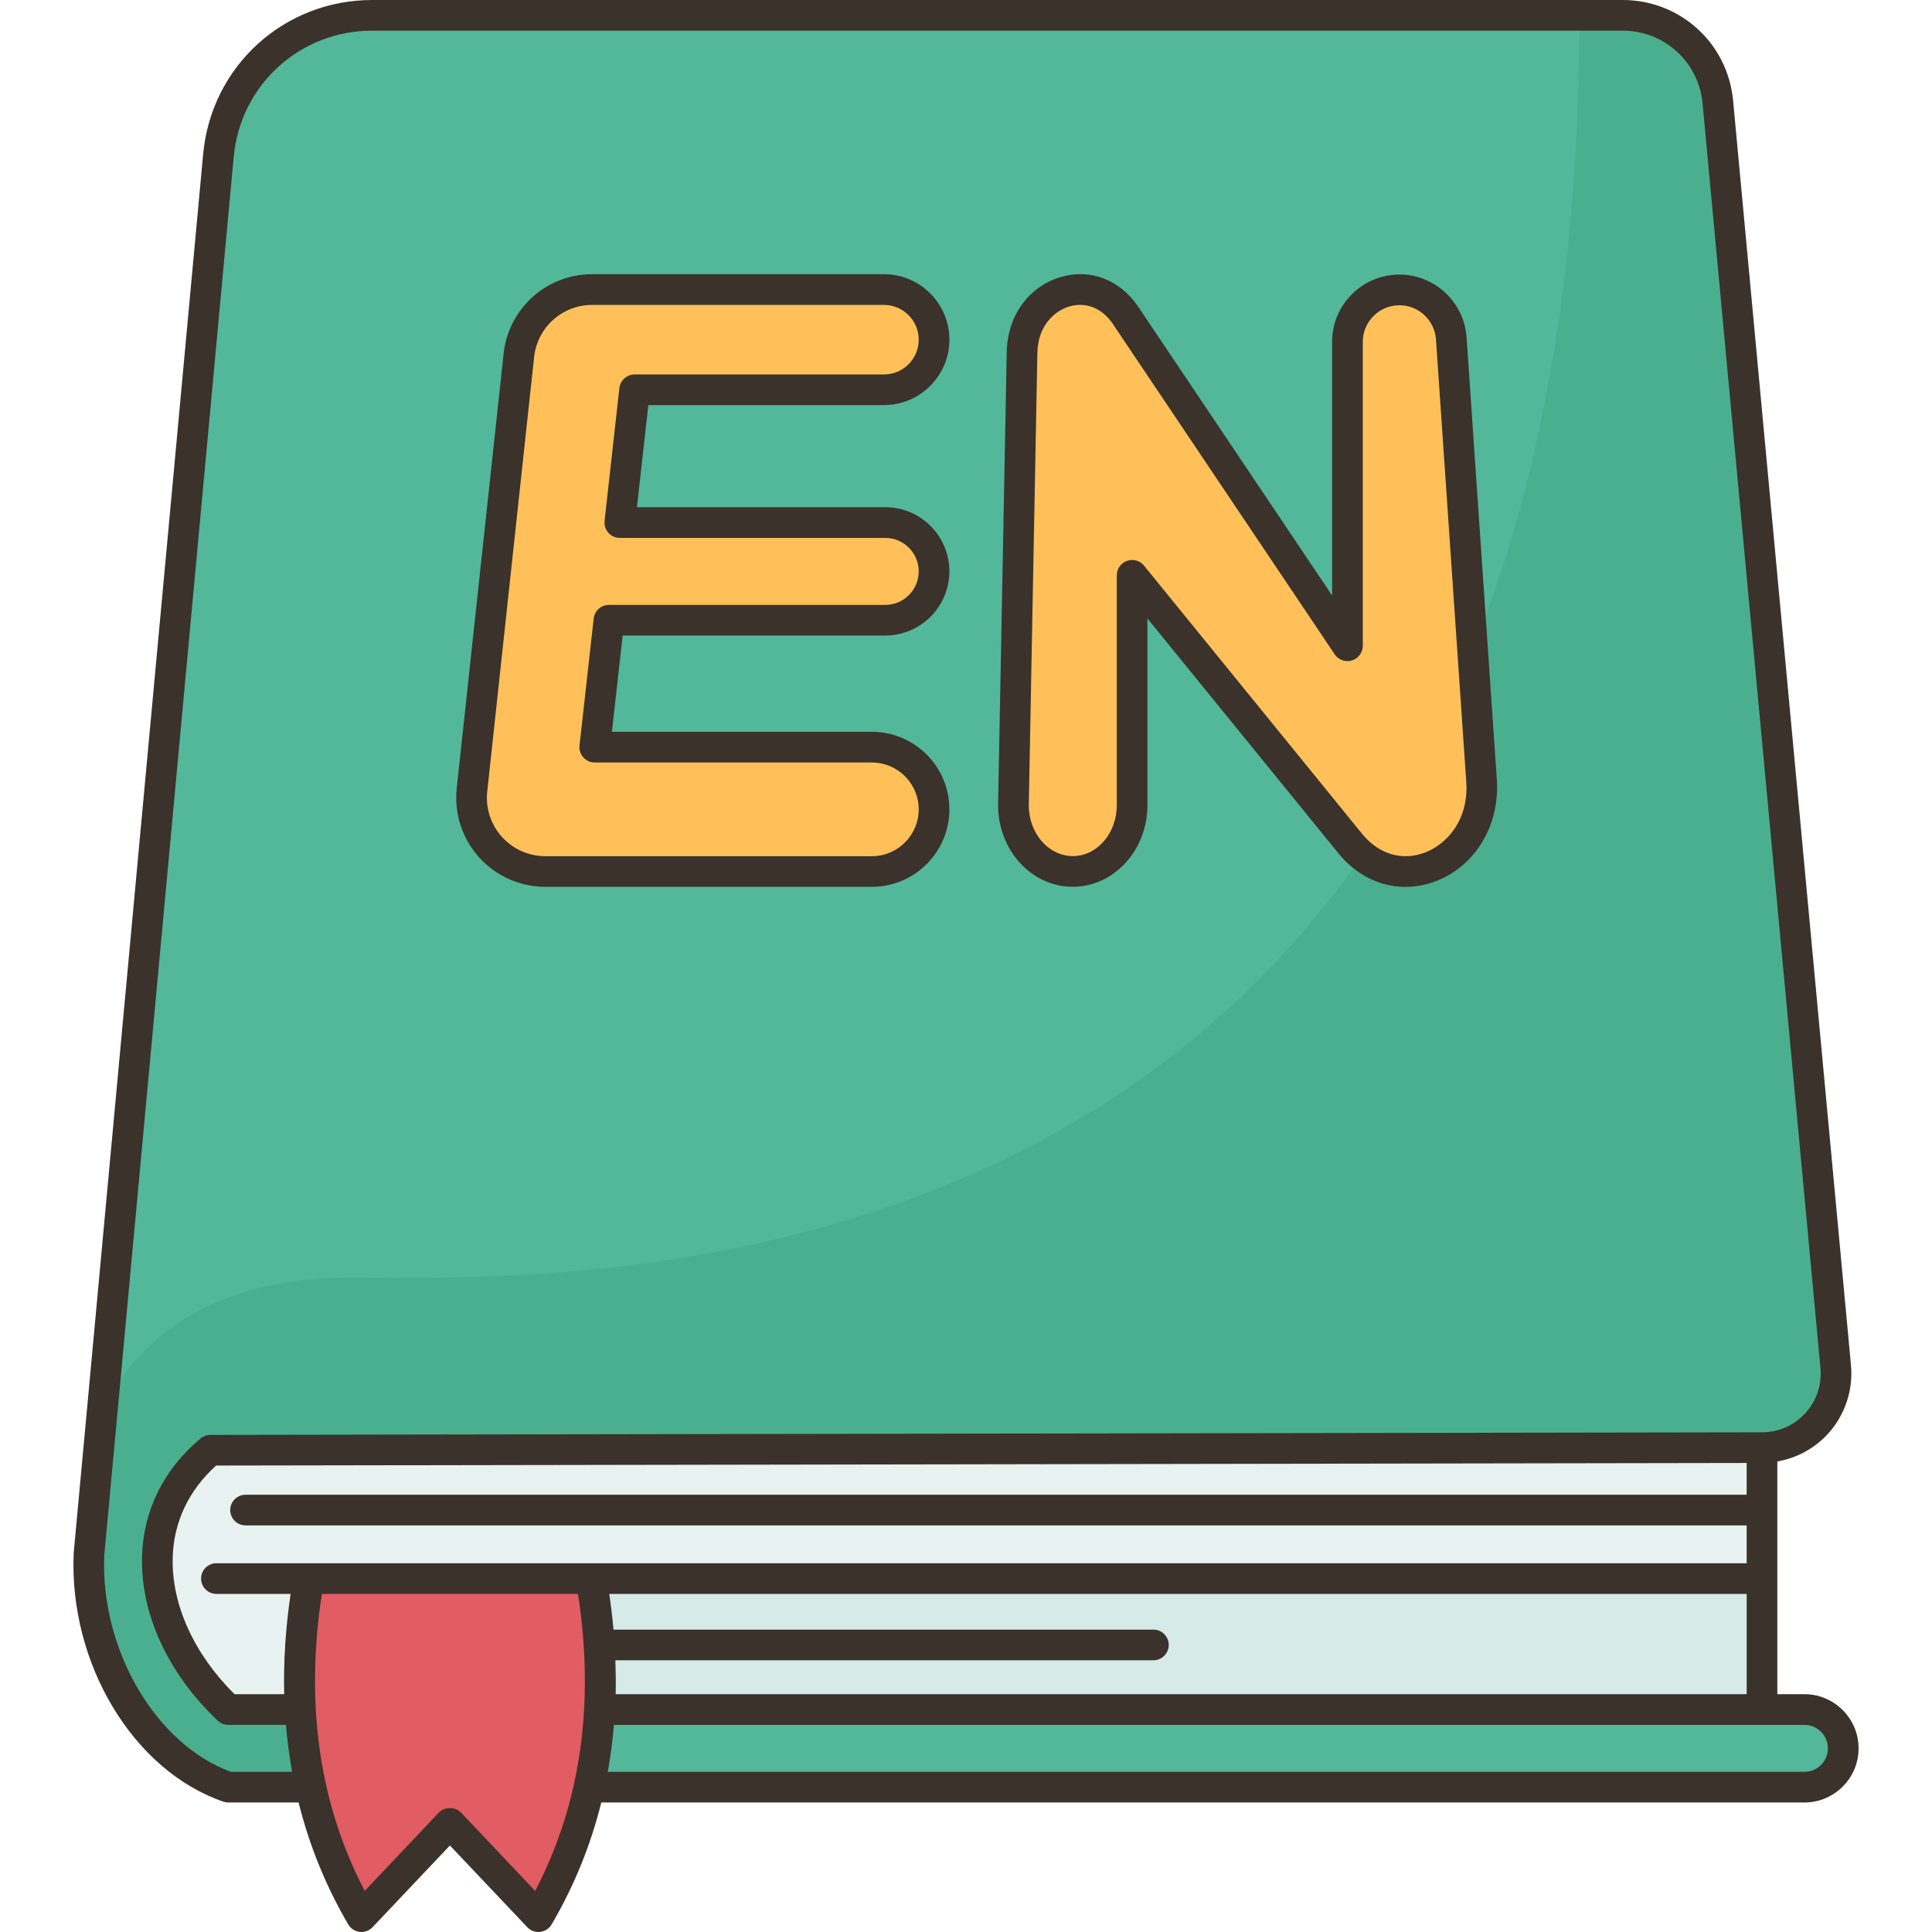
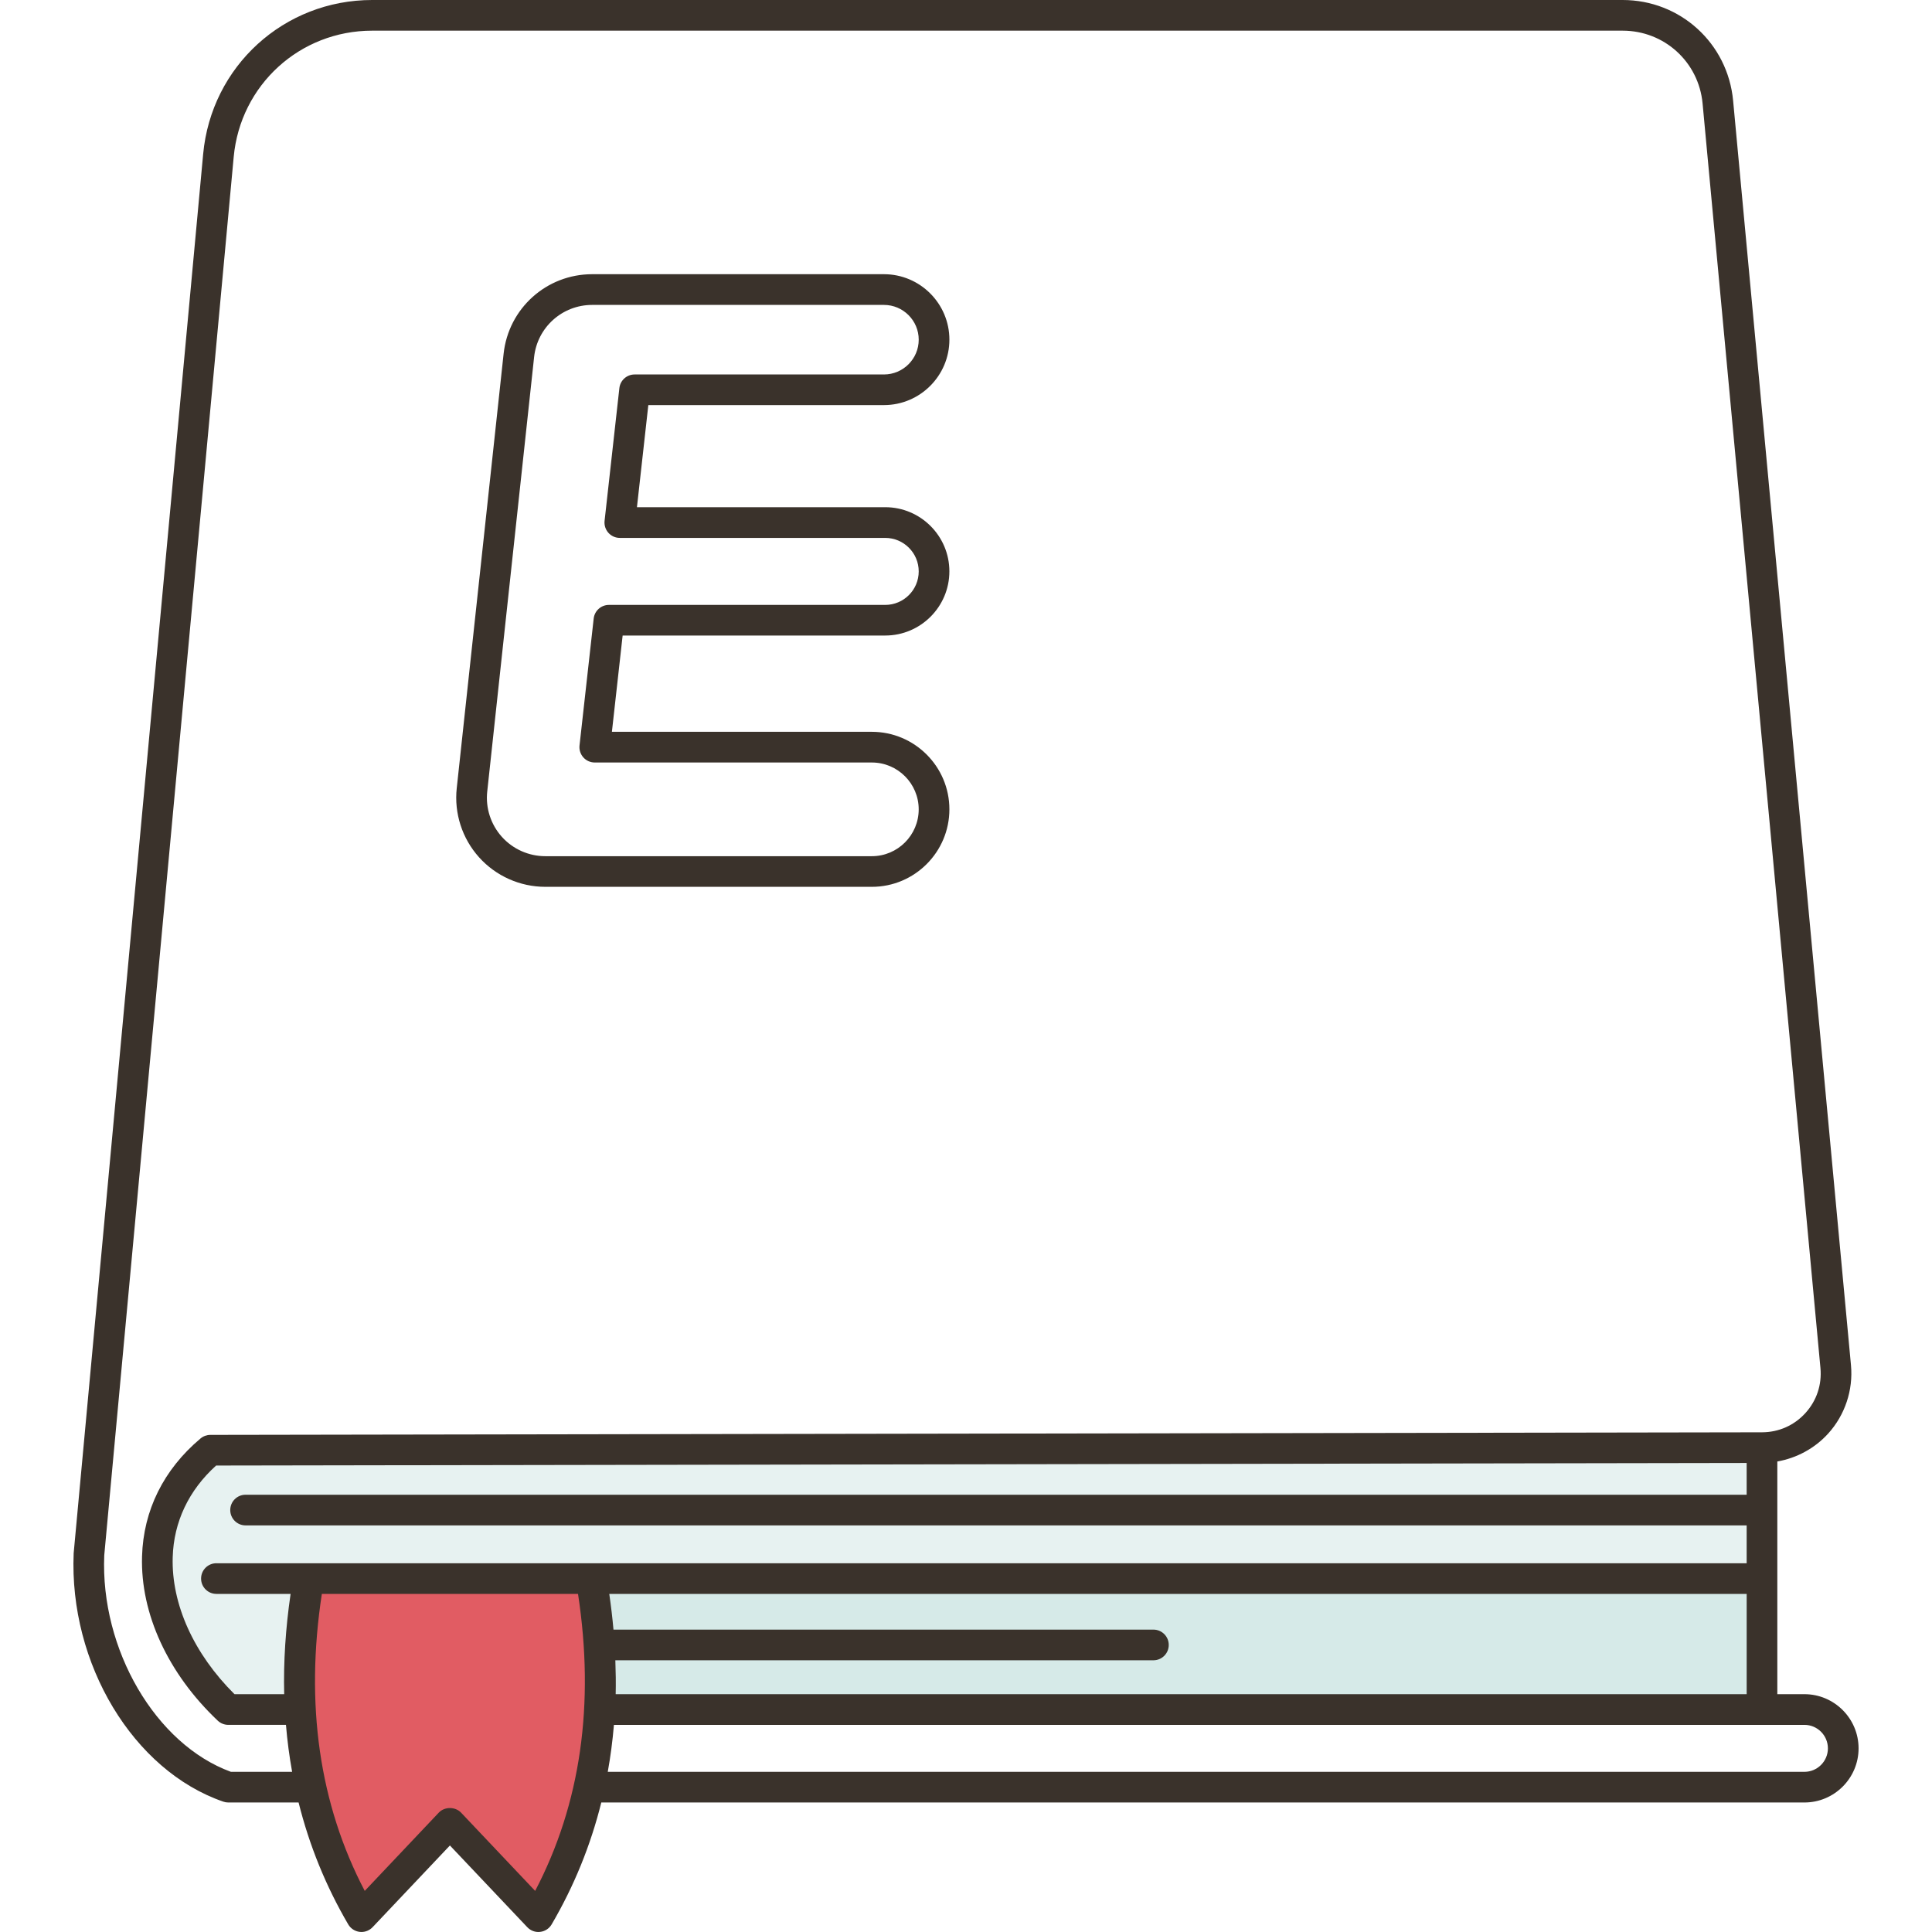
<svg xmlns="http://www.w3.org/2000/svg" id="Filloutline" height="512" viewBox="0 0 116.424 126.001" width="512">
  <g>
    <g>
      <g id="XMLID_86_">
        <g>
-           <path d="m114.682 112.23c-.46-.46-1.09-.74-1.79-.74h-2.77v-8.54-4.47-4.07c2.85 0 5.07-2.45 4.81-5.28l-7.69-82.47c-.29-3.21-2.99-5.66-6.21-5.66h-81.55c-5.2 0-9.55 3.96-10.03 9.14l-8.44 91.2c-.27 6.51 3.46 13.28 9.09 15.21h5.36.01c.65 2.97 1.75 5.78 3.31 8.45l5.77-6.1 5.77 6.1c1.56-2.67 2.66-5.48 3.32-8.45h79.25c1.4 0 2.53-1.13 2.53-2.53 0-.7-.28-1.33-.74-1.79z" fill="#53b79a" />
-         </g>
+           </g>
        <g>
          <g>
            <path d="m110.122 102.95v8.54h-75.79c.15-2.74-.04-5.59-.55-8.54z" fill="#d6eae8" />
          </g>
          <g>
            <path d="m15.332 102.95c-.51 2.96-.7 5.8-.55 8.54h-4.68c-5.19-4.91-6.61-12.33-1.17-16.91l101.19-.17v4.07 4.47h-76.34z" fill="#e7f2f1" />
          </g>
          <g>
-             <path d="m91.832 50.91c.36 5.22-5.4 7.99-8.56 4.11l-14.23-17.5v15c0 1.19-.43 2.27-1.13 3.05s-1.67 1.26-2.74 1.26c-2.17 0-3.91-1.99-3.87-4.41l.57-29.42c.06-3.99 4.61-5.62 6.75-2.43l14.47 21.55v-19.82c0-.94.38-1.79.99-2.4s1.46-.99 2.4-.99c1.78 0 3.26 1.38 3.38 3.16z" fill="#ffc05a" />
-           </g>
+             </g>
          <g>
-             <path d="m52.942 34.08c1.76 0 3.19 1.42 3.19 3.18 0 .88-.36 1.68-.94 2.26-.57.57-1.37.93-2.25.93h-18.02l-.92 8.28h18.07c2.24 0 4.06 1.81 4.06 4.05s-1.82 4.06-4.06 4.06h-21.3c-2.86 0-5.09-2.48-4.78-5.33l3.06-28.33c.26-2.44 2.32-4.3 4.78-4.3h19.03c1.8 0 3.27 1.47 3.27 3.27 0 .91-.37 1.72-.96 2.31-.59.6-1.41.96-2.31.96h-16.26l-.97 8.66z" fill="#ffc05a" />
-           </g>
+             </g>
          <g>
            <path d="m33.782 102.95c.51 2.95.7 5.8.55 8.54-.09 1.73-.32 3.42-.69 5.06-.66 2.97-1.76 5.78-3.32 8.45l-5.77-6.1-5.77 6.1c-1.56-2.67-2.66-5.48-3.31-8.45-.37-1.64-.6-3.33-.69-5.06-.15-2.74.04-5.58.55-8.54z" fill="#e15c63" />
          </g>
        </g>
        <g id="XMLID_87_">
          <g>
            <g>
-               <path d="m114.932 89.13c.26 2.83-1.96 5.28-4.81 5.28l-101.19.17c-5.44 4.58-4.02 12 1.17 16.91h4.68c.09 1.73.32 3.42.69 5.06h-.01-5.36c-5.63-1.93-9.36-8.7-9.09-15.21l.84-9.04s2.77-8.98 16.18-8.98c9.48 0 45.64 1.77 66.02-27.52 3.24 2.66 8.11-.07 7.78-4.89l-.58-8.55c4.33-10.71 6.96-24.22 6.96-41.25v-.11h2.82c3.22 0 5.92 2.45 6.21 5.66z" fill="#4aaf8f" />
-             </g>
+               </g>
          </g>
        </g>
      </g>
    </g>
    <g fill="#3a322b">
      <path d="m112.892 110.491h-1.767v-15.176c1.264-.223 2.435-.853 3.31-1.814 1.101-1.211 1.645-2.84 1.493-4.469l-7.686-82.467c-.349-3.742-3.447-6.565-7.206-6.565h-81.552c-5.753 0-10.493 4.32-11.023 10.049l-8.445 91.248c-.308 7.216 3.888 14.182 9.759 16.203.104.036.215.055.325.055h4.585c.697 2.796 1.775 5.451 3.237 7.95.159.271.437.453.749.488.038.005.076.007.114.007.273 0 .536-.112.727-.313l5.042-5.329 5.045 5.329c.217.229.529.346.841.306.313-.035.59-.217.749-.488 1.463-2.499 2.541-5.154 3.238-7.95h78.465c1.947 0 3.532-1.584 3.532-3.531s-1.585-3.533-3.532-3.533zm-77.527 0c.018-.728.005-1.467-.022-2.211h35.092c.553 0 1-.447 1-1s-.447-1-1-1h-35.214c-.068-.769-.16-1.545-.274-2.329h74.179v6.54zm-26.039-8.54c-.553 0-1 .447-1 1s.447 1 1 1h4.838c-.327 2.242-.47 4.425-.418 6.54h-3.241c-2.655-2.636-4.12-5.872-4.03-8.931.067-2.306 1.045-4.366 2.832-5.981l99.818-.167v2.071h-97.897c-.553 0-1 .447-1 1s.447 1 1 1h97.897v2.469h-99.799zm.946 13.604c-4.905-1.79-8.521-7.975-8.261-14.123l8.442-91.198c.435-4.694 4.317-8.234 9.031-8.234h81.553c2.72 0 4.962 2.042 5.214 4.751l7.686 82.467c.102 1.087-.246 2.13-.98 2.938s-1.74 1.253-2.832 1.255l-101.195.169c-.234 0-.462.084-.642.235-2.406 2.024-3.725 4.683-3.813 7.687-.11 3.734 1.689 7.64 4.937 10.715.186.177.432.274.688.274h3.761c.086 1.038.221 2.059.402 3.063h-3.991zm19.841 7.765-4.832-5.104c-.379-.398-1.074-.398-1.453 0l-4.829 5.104c-2.969-5.672-3.895-12.183-2.797-19.369h16.707c1.099 7.186.174 13.696-2.796 19.369zm82.779-7.765h-78.043c.181-1.004.315-2.025.402-3.063h77.641c.845 0 1.532.688 1.532 1.532s-.687 1.531-1.532 1.531z" />
      <path d="m30.775 57.837h21.298c2.788 0 5.056-2.268 5.056-5.055s-2.268-5.055-5.056-5.055h-16.954l.7-6.279h17.124c2.308 0 4.185-1.877 4.185-4.185s-1.877-4.185-4.185-4.185h-16.191l.742-6.659h15.366c2.354 0 4.269-1.915 4.269-4.268s-1.915-4.268-4.269-4.268h-19.029c-2.974 0-5.456 2.229-5.775 5.186l-3.057 28.335c-.177 1.637.353 3.279 1.453 4.504 1.1 1.227 2.676 1.929 4.323 1.929zm-3.787-6.216 3.057-28.335c.209-1.938 1.838-3.4 3.787-3.4h19.028c1.251 0 2.269 1.017 2.269 2.268s-1.018 2.268-2.269 2.268h-16.26c-.51 0-.938.383-.994.889l-.965 8.659c-.031.283.06.565.249.778.189.212.461.333.745.333h17.309c1.204 0 2.185.98 2.185 2.185s-.98 2.185-2.185 2.185h-18.019c-.51 0-.938.383-.994.889l-.924 8.279c-.031.283.06.565.249.777s.461.333.745.333h18.071c1.685 0 3.056 1.371 3.056 3.055s-1.371 3.055-3.056 3.055h-21.297c-1.08 0-2.113-.461-2.834-1.264-.722-.805-1.069-1.881-.953-2.954z" />
-       <path d="m65.175 57.833c2.685 0 4.869-2.385 4.869-5.317v-12.182l12.456 15.316c1.162 1.429 2.732 2.191 4.373 2.191.678 0 1.367-.13 2.045-.397 2.543-1.002 4.115-3.657 3.914-6.604l-1.974-28.843c-.158-2.293-2.081-4.09-4.38-4.09-2.421 0-4.39 1.969-4.39 4.39v16.538l-12.64-18.825c-1.188-1.769-3.135-2.513-5.064-1.94-2.095.618-3.475 2.545-3.516 4.907l-.561 29.429c-.028 1.511.535 2.969 1.546 4 .903.919 2.084 1.427 3.322 1.427zm-2.308-34.82c.031-1.789 1.141-2.748 2.081-3.025 1.089-.321 2.146.105 2.839 1.137l14.472 21.55c.245.365.703.528 1.121.399.421-.128.709-.517.709-.957v-19.82c0-1.318 1.072-2.39 2.39-2.39 1.251 0 2.299.978 2.384 2.227l1.974 28.843c.176 2.56-1.318 4.082-2.651 4.607-1.498.59-3.043.145-4.134-1.195l-14.231-17.5c-.193-.238-.48-.369-.775-.369-.112 0-.226.019-.335.058-.398.142-.665.519-.665.942v14.996c0 1.829-1.287 3.317-2.869 3.317-.697 0-1.37-.294-1.895-.829-.638-.65-.992-1.583-.974-2.561z" />
    </g>
  </g>
</svg>